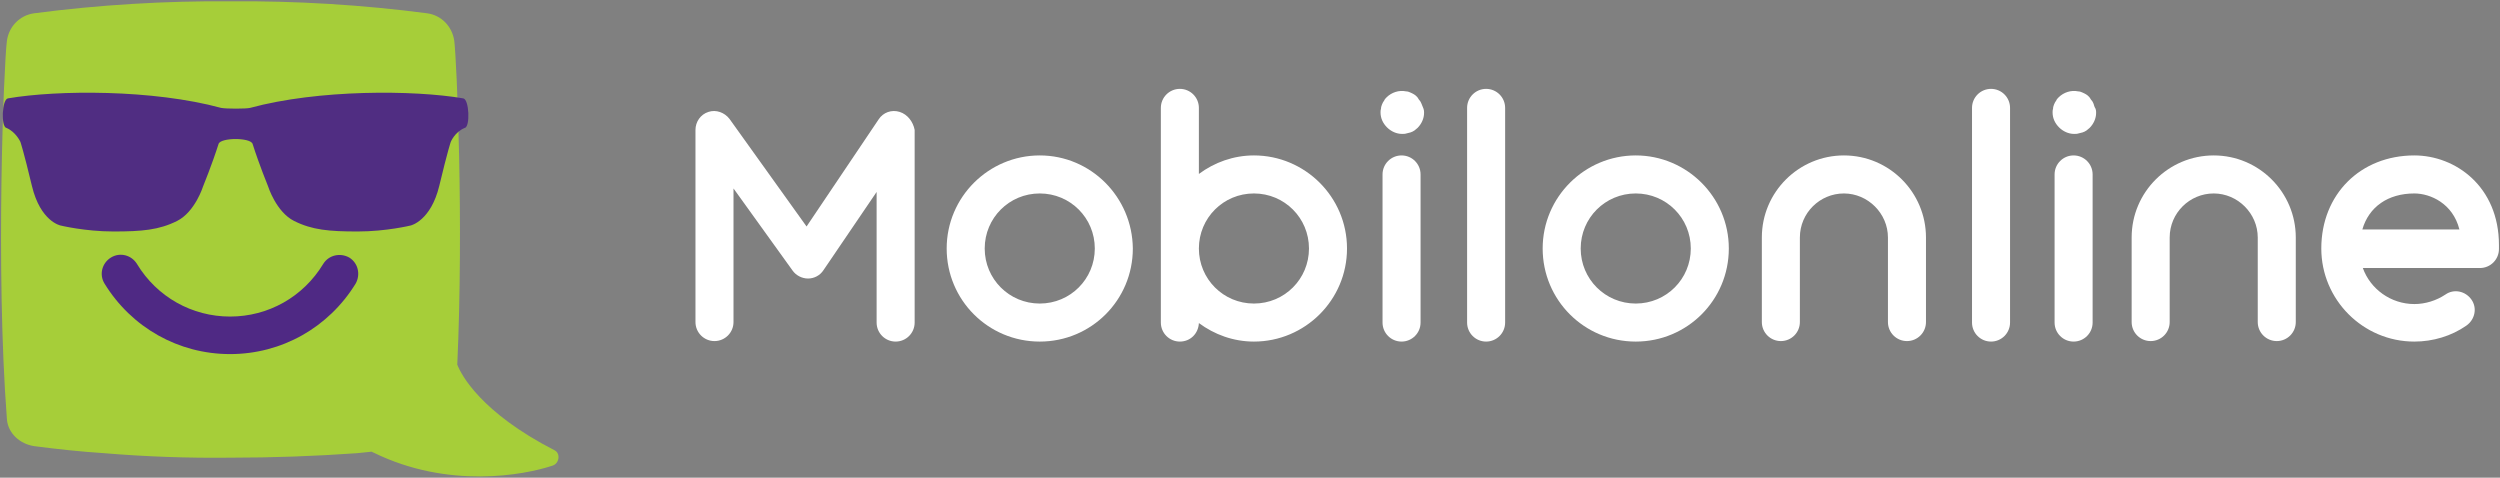
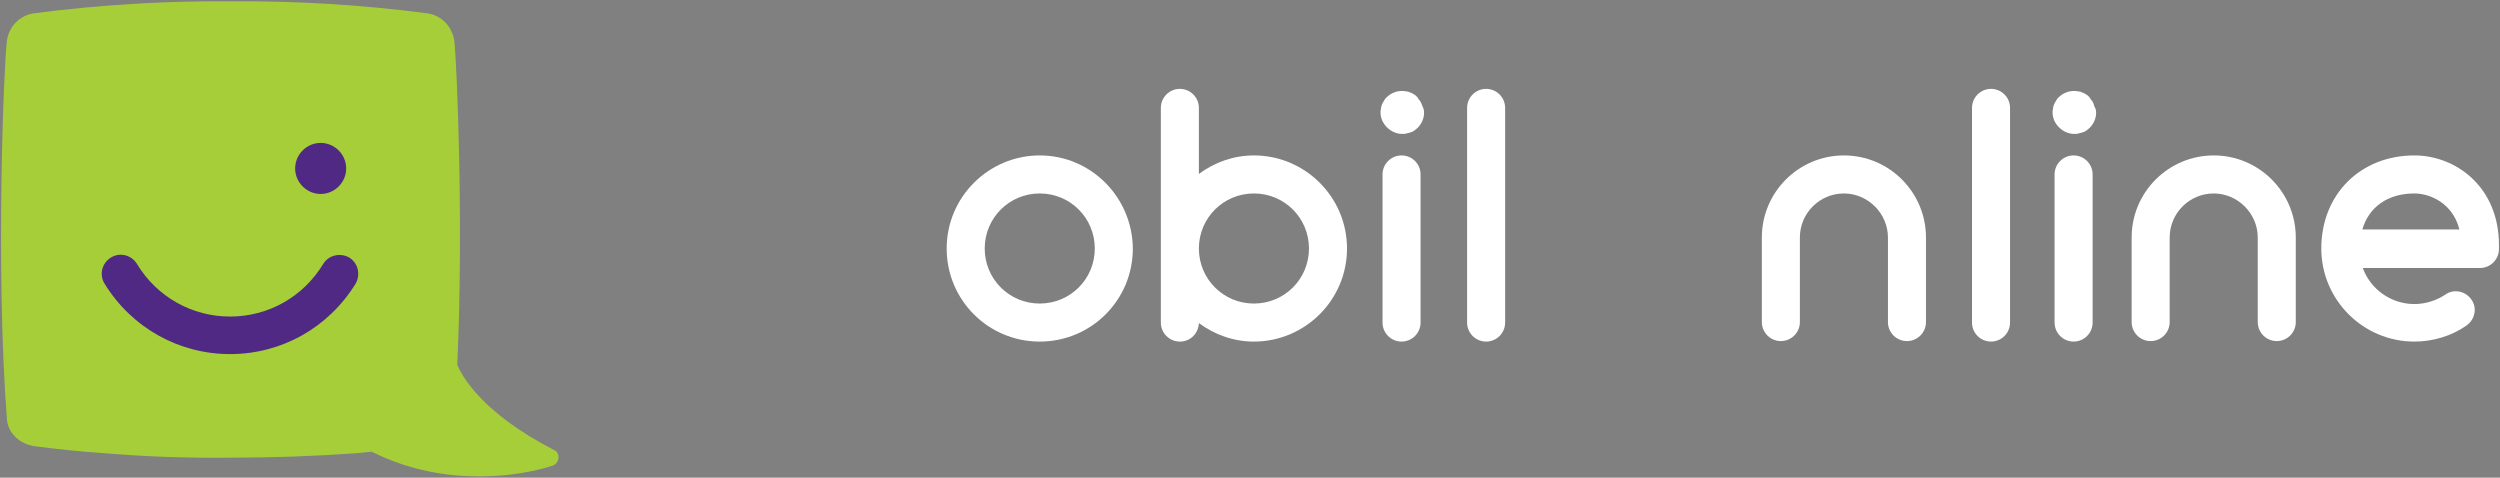
<svg xmlns="http://www.w3.org/2000/svg" id="Layer_1" viewBox="0 0 499.59 95.46">
  <rect x="0" y="0" width="499.59" height="95.46" fill="#808080" stroke="none" />
  <defs>
    <style>.cls-1{fill:#fff;}.cls-2{fill:#a6ce39;}.cls-3{fill:#502d82;}.cls-4{fill:#4f2984;}</style>
  </defs>
  <path class="cls-2" d="m110.78,89.96c-14.6-7.5-18.6-15-19.4-17.1,1.3-28.3-.1-60.6-.6-64.7-.4-2.8-2.5-5.1-5.4-5.5C72.38.96,59.18.16,46.08.26c-13.1-.1-26.3.7-39.3,2.4-2.8.4-5,2.6-5.4,5.5-.6,4.6-2.3,45.4,0,75.6.2,2.8,2.6,5,5.5,5.4,4.6.6,9.3,1.1,13.9,1.4,8.4.7,16.8,1,25.3.9,8.4,0,16.9-.3,25.3-.9,1-.1,1.9-.2,2.9-.3.2.1.3.2.4.2,14.9,7.3,30,4.5,35.7,2.6,1.4-.4,1.7-2.5.4-3.1Z" />
  <path class="cls-4" d="m45.98,70.76c-10.3,0-19.7-5.3-25.1-14.1-1.1-1.8-.5-4.1,1.3-5.2s4.1-.5,5.2,1.3c4,6.6,11,10.5,18.6,10.5s14.6-3.9,18.6-10.5c1.1-1.8,3.4-2.3,5.2-1.3,1.8,1.1,2.3,3.4,1.3,5.2-5.4,8.8-14.8,14.1-25.1,14.1Z" />
-   <path class="cls-4" d="m26.18,29.86h7.5c1.9,0,3.5,1.7,3.5,3.8s-1.6,3.8-3.5,3.8h-7.5c-1.9,0-3.5-1.7-3.5-3.8s1.6-3.8,3.5-3.8Z" />
  <path class="cls-4" d="m69.18,33.66c0,2.8-2.3,5.1-5.1,5.1s-5.1-2.3-5.1-5.1,2.3-5.1,5.1-5.1c2.8,0,5.1,2.3,5.1,5.1Z" />
  <path class="cls-1" d="m207.78,31.06c-10.2,0-18.6,8.3-18.6,18.6s8.3,18.6,18.6,18.6,18.6-8.3,18.6-18.6c-.1-10.3-8.4-18.6-18.6-18.6Zm0,29.6c-6.1,0-11-4.9-11-11s4.9-11,11-11,11,4.9,11,11-4.9,11-11,11Z" />
-   <path class="cls-1" d="m326.88,31.06c-10.2,0-18.6,8.3-18.6,18.6s8.3,18.6,18.6,18.6,18.6-8.3,18.6-18.6-8.4-18.6-18.6-18.6Zm0,29.6c-6.1,0-11-4.9-11-11s4.9-11,11-11,11,4.9,11,11-4.9,11-11,11Z" />
-   <path class="cls-1" d="m179.78,22.36c-1.6-.5-3.3.1-4.2,1.5l-14.4,21.4-15.4-21.5c-1-1.3-2.7-1.9-4.2-1.4-1.6.5-2.6,2-2.6,3.6v38.4c0,2.1,1.7,3.8,3.8,3.8s3.8-1.7,3.8-3.8v-26.7l11.8,16.4c.7,1,1.9,1.6,3.1,1.6s2.4-.6,3.1-1.7l10.6-15.6v26.1c0,2.1,1.7,3.8,3.8,3.8s3.8-1.7,3.8-3.8V25.96c-.3-1.6-1.4-3.1-3-3.6Z" />
  <path class="cls-1" d="m250.58,31.06c-4.1,0-7.9,1.4-11,3.7v-13.2c0-2.1-1.7-3.8-3.8-3.8s-3.8,1.7-3.8,3.8v42.9c0,2.1,1.7,3.8,3.8,3.8s3.7-1.6,3.8-3.7c3.1,2.3,6.9,3.7,11,3.7,10.2,0,18.6-8.3,18.6-18.6s-8.4-18.6-18.6-18.6Zm0,29.6c-6.1,0-11-4.9-11-11s4.9-11,11-11,11,4.9,11,11-4.9,11-11,11Z" />
  <path class="cls-1" d="m296.98,17.76c-2.1,0-3.8,1.7-3.8,3.8v42.9c0,2.1,1.7,3.8,3.8,3.8s3.8-1.7,3.8-3.8V21.56c0-2.1-1.7-3.8-3.8-3.8Z" />
  <path class="cls-1" d="m397.88,17.76c-2.1,0-3.8,1.7-3.8,3.8v42.9c0,2.1,1.7,3.8,3.8,3.8s3.8-1.7,3.8-3.8V21.56c0-2.1-1.7-3.8-3.8-3.8Z" />
  <path class="cls-1" d="m280.08,31.06c-2.1,0-3.8,1.7-3.8,3.8v29.6c0,2.1,1.7,3.8,3.8,3.8s3.8-1.7,3.8-3.8v-29.6c0-2.1-1.7-3.8-3.8-3.8Z" />
  <path class="cls-1" d="m418.38,20.76c-.1-.2-.2-.5-.4-.7-.2-.2-.3-.5-.5-.7s-.4-.4-.6-.5-.5-.3-.8-.4c-.2-.1-.5-.2-.8-.2-1.4-.3-2.9.2-3.9,1.2-.2.2-.4.4-.5.7-.2.2-.3.5-.4.7-.1.3-.2.5-.2.8-.1.3-.1.6-.1.8,0,1.2.5,2.2,1.3,3s1.9,1.3,3,1.3c.3,0,.6,0,.9-.1s.5-.1.8-.2c.3-.1.5-.2.8-.4.2-.2.4-.3.6-.5.8-.8,1.3-1.9,1.3-3,0-.3,0-.5-.1-.8-.3-.5-.3-.7-.4-1Z" />
  <path class="cls-1" d="m284.08,20.76c-.1-.2-.2-.5-.4-.7-.2-.2-.3-.5-.5-.7s-.4-.4-.6-.5-.5-.3-.8-.4c-.2-.1-.5-.2-.8-.2-1.4-.3-2.9.2-3.9,1.2-.2.2-.4.4-.5.7-.2.2-.3.5-.4.7-.1.3-.2.5-.2.8-.1.3-.1.6-.1.8,0,1.2.5,2.2,1.3,3s1.9,1.3,3,1.3c.3,0,.6,0,.9-.1s.5-.1.8-.2c.3-.1.5-.2.8-.4.2-.2.4-.3.6-.5.8-.8,1.3-1.9,1.3-3,0-.3,0-.5-.1-.8-.2-.5-.3-.7-.4-1Z" />
  <path class="cls-1" d="m414.38,31.06c-2.1,0-3.8,1.7-3.8,3.8v29.6c0,2.1,1.7,3.8,3.8,3.8s3.8-1.7,3.8-3.8v-29.6c0-2.1-1.7-3.8-3.8-3.8Z" />
  <path class="cls-1" d="m442.38,31.06c-9,0-16.4,7.3-16.4,16.4v16.9c0,2.1,1.7,3.8,3.8,3.8s3.8-1.7,3.8-3.8v-16.9c0-4.9,4-8.8,8.8-8.8s8.8,4,8.8,8.8v16.9c0,2.1,1.7,3.8,3.8,3.8s3.8-1.7,3.8-3.8v-16.9c0-9-7.3-16.4-16.4-16.4Z" />
  <path class="cls-1" d="m368.48,31.06c-9,0-16.4,7.3-16.4,16.4v16.9c0,2.1,1.7,3.8,3.8,3.8s3.8-1.7,3.8-3.8v-16.9c0-4.9,4-8.8,8.8-8.8s8.8,4,8.8,8.8v16.9c0,2.1,1.7,3.8,3.8,3.8s3.8-1.7,3.8-3.8v-16.9c0-9-7.3-16.4-16.4-16.4Z" />
  <path class="cls-1" d="m482.48,31.06c-10.8,0-18.6,7.8-18.6,18.6,0,10.2,8.3,18.6,18.6,18.6,3.7,0,7.4-1.1,10.4-3.2,1.7-1.2,2.2-3.5,1-5.2s-3.5-2.2-5.2-1c-1.8,1.2-4,1.9-6.2,1.9-4.7,0-8.8-3-10.3-7.2h23.4c2.1,0,3.8-1.7,3.8-3.8v-.8c0-11.7-8.7-17.9-16.9-17.9Zm-10.4,14.8c1.3-4.5,5.1-7.2,10.4-7.2,3.2,0,7.7,2,9,7.2h-19.4Z" />
-   <path class="cls-3" d="m44.18,21.56c-13.6-3.7-32.7-3.6-42.6-1.9-1.2.2-1.4,5.7-.3,5.9,1.9.8,2.8,2.8,2.8,2.8,0,0,.6,1.7,2.3,8.8,1.7,7.1,5.7,7.9,5.7,7.9,0,0,4.9,1.2,10.6,1.2s9.1-.3,12.7-2.1c3.6-1.8,5.2-6.9,5.2-6.9,0,0,1.8-4.4,3.1-8.5.4-1.3,6.4-1.3,6.8,0,1.3,4.1,3.1,8.5,3.1,8.5,0,0,1.6,5.1,5.2,6.9s7,2.1,12.7,2.1,10.6-1.2,10.6-1.2c0,0,4-.9,5.7-7.9,1.7-7.1,2.3-8.8,2.3-8.8,0,0,.8-2,2.8-2.8,1.1-.2.9-5.7-.3-5.9-9.9-1.7-29-1.8-42.6,1.9-.8.2-4.8.2-5.8,0" />
</svg>